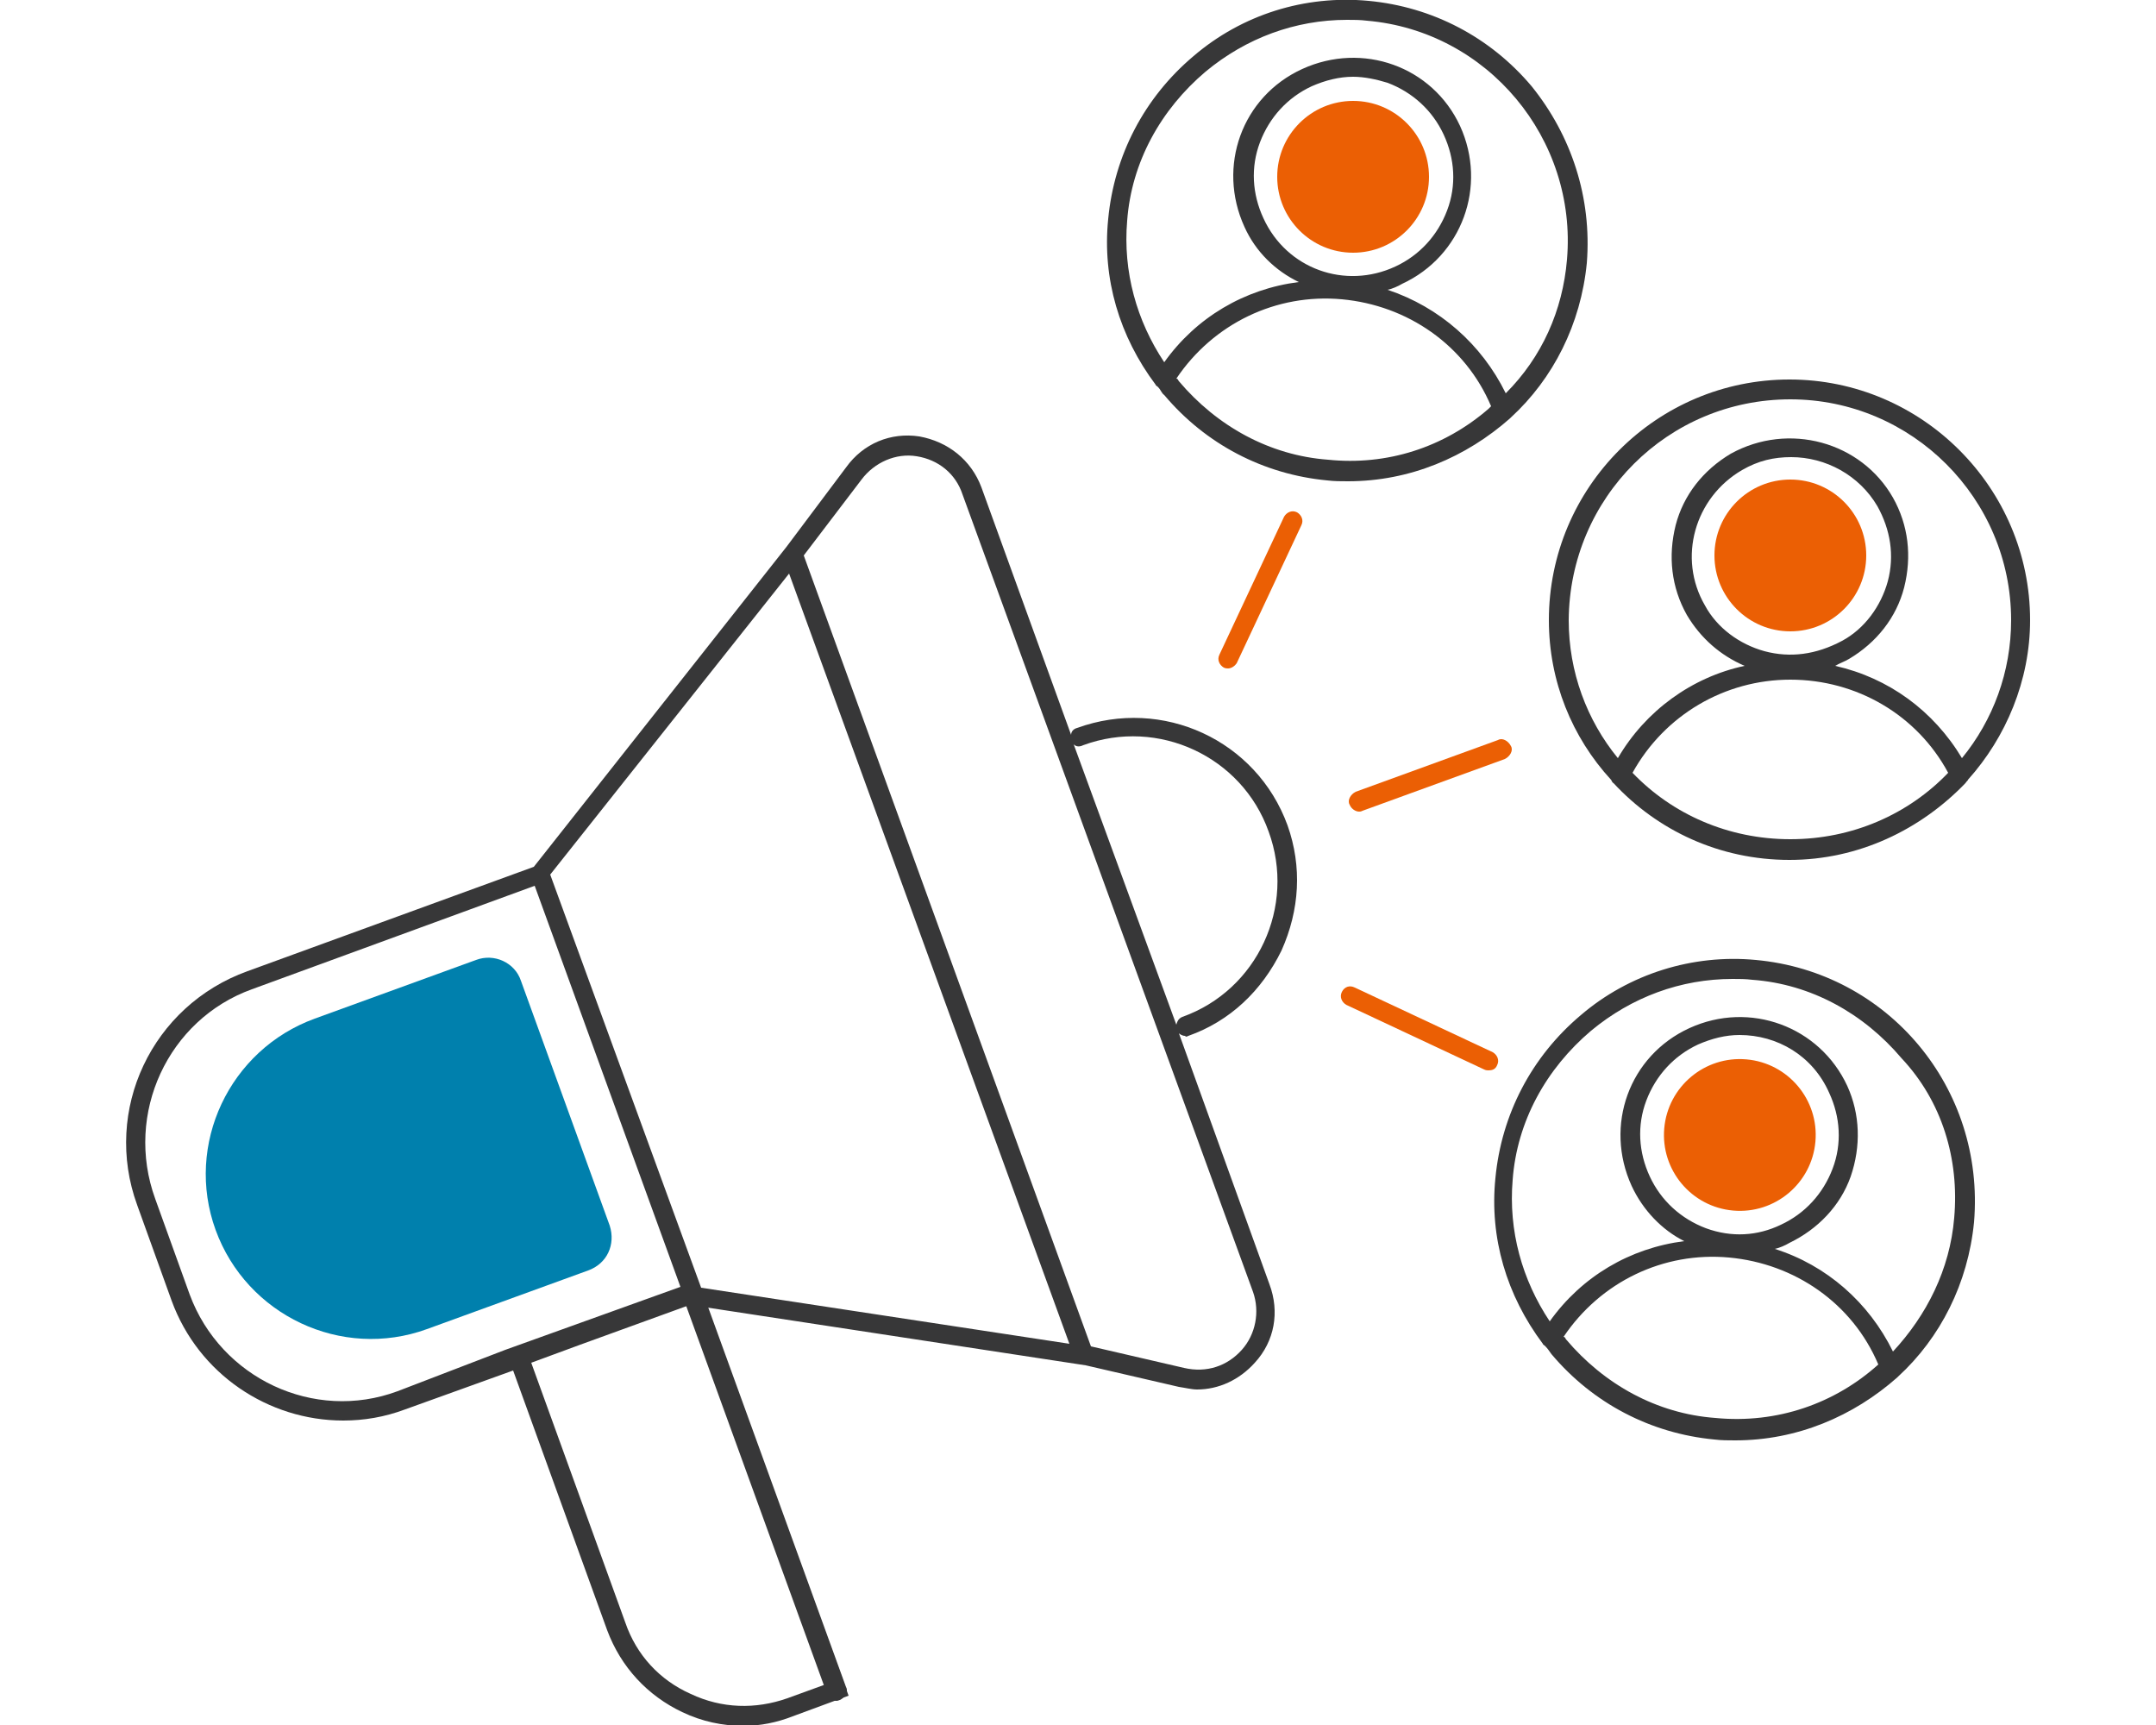
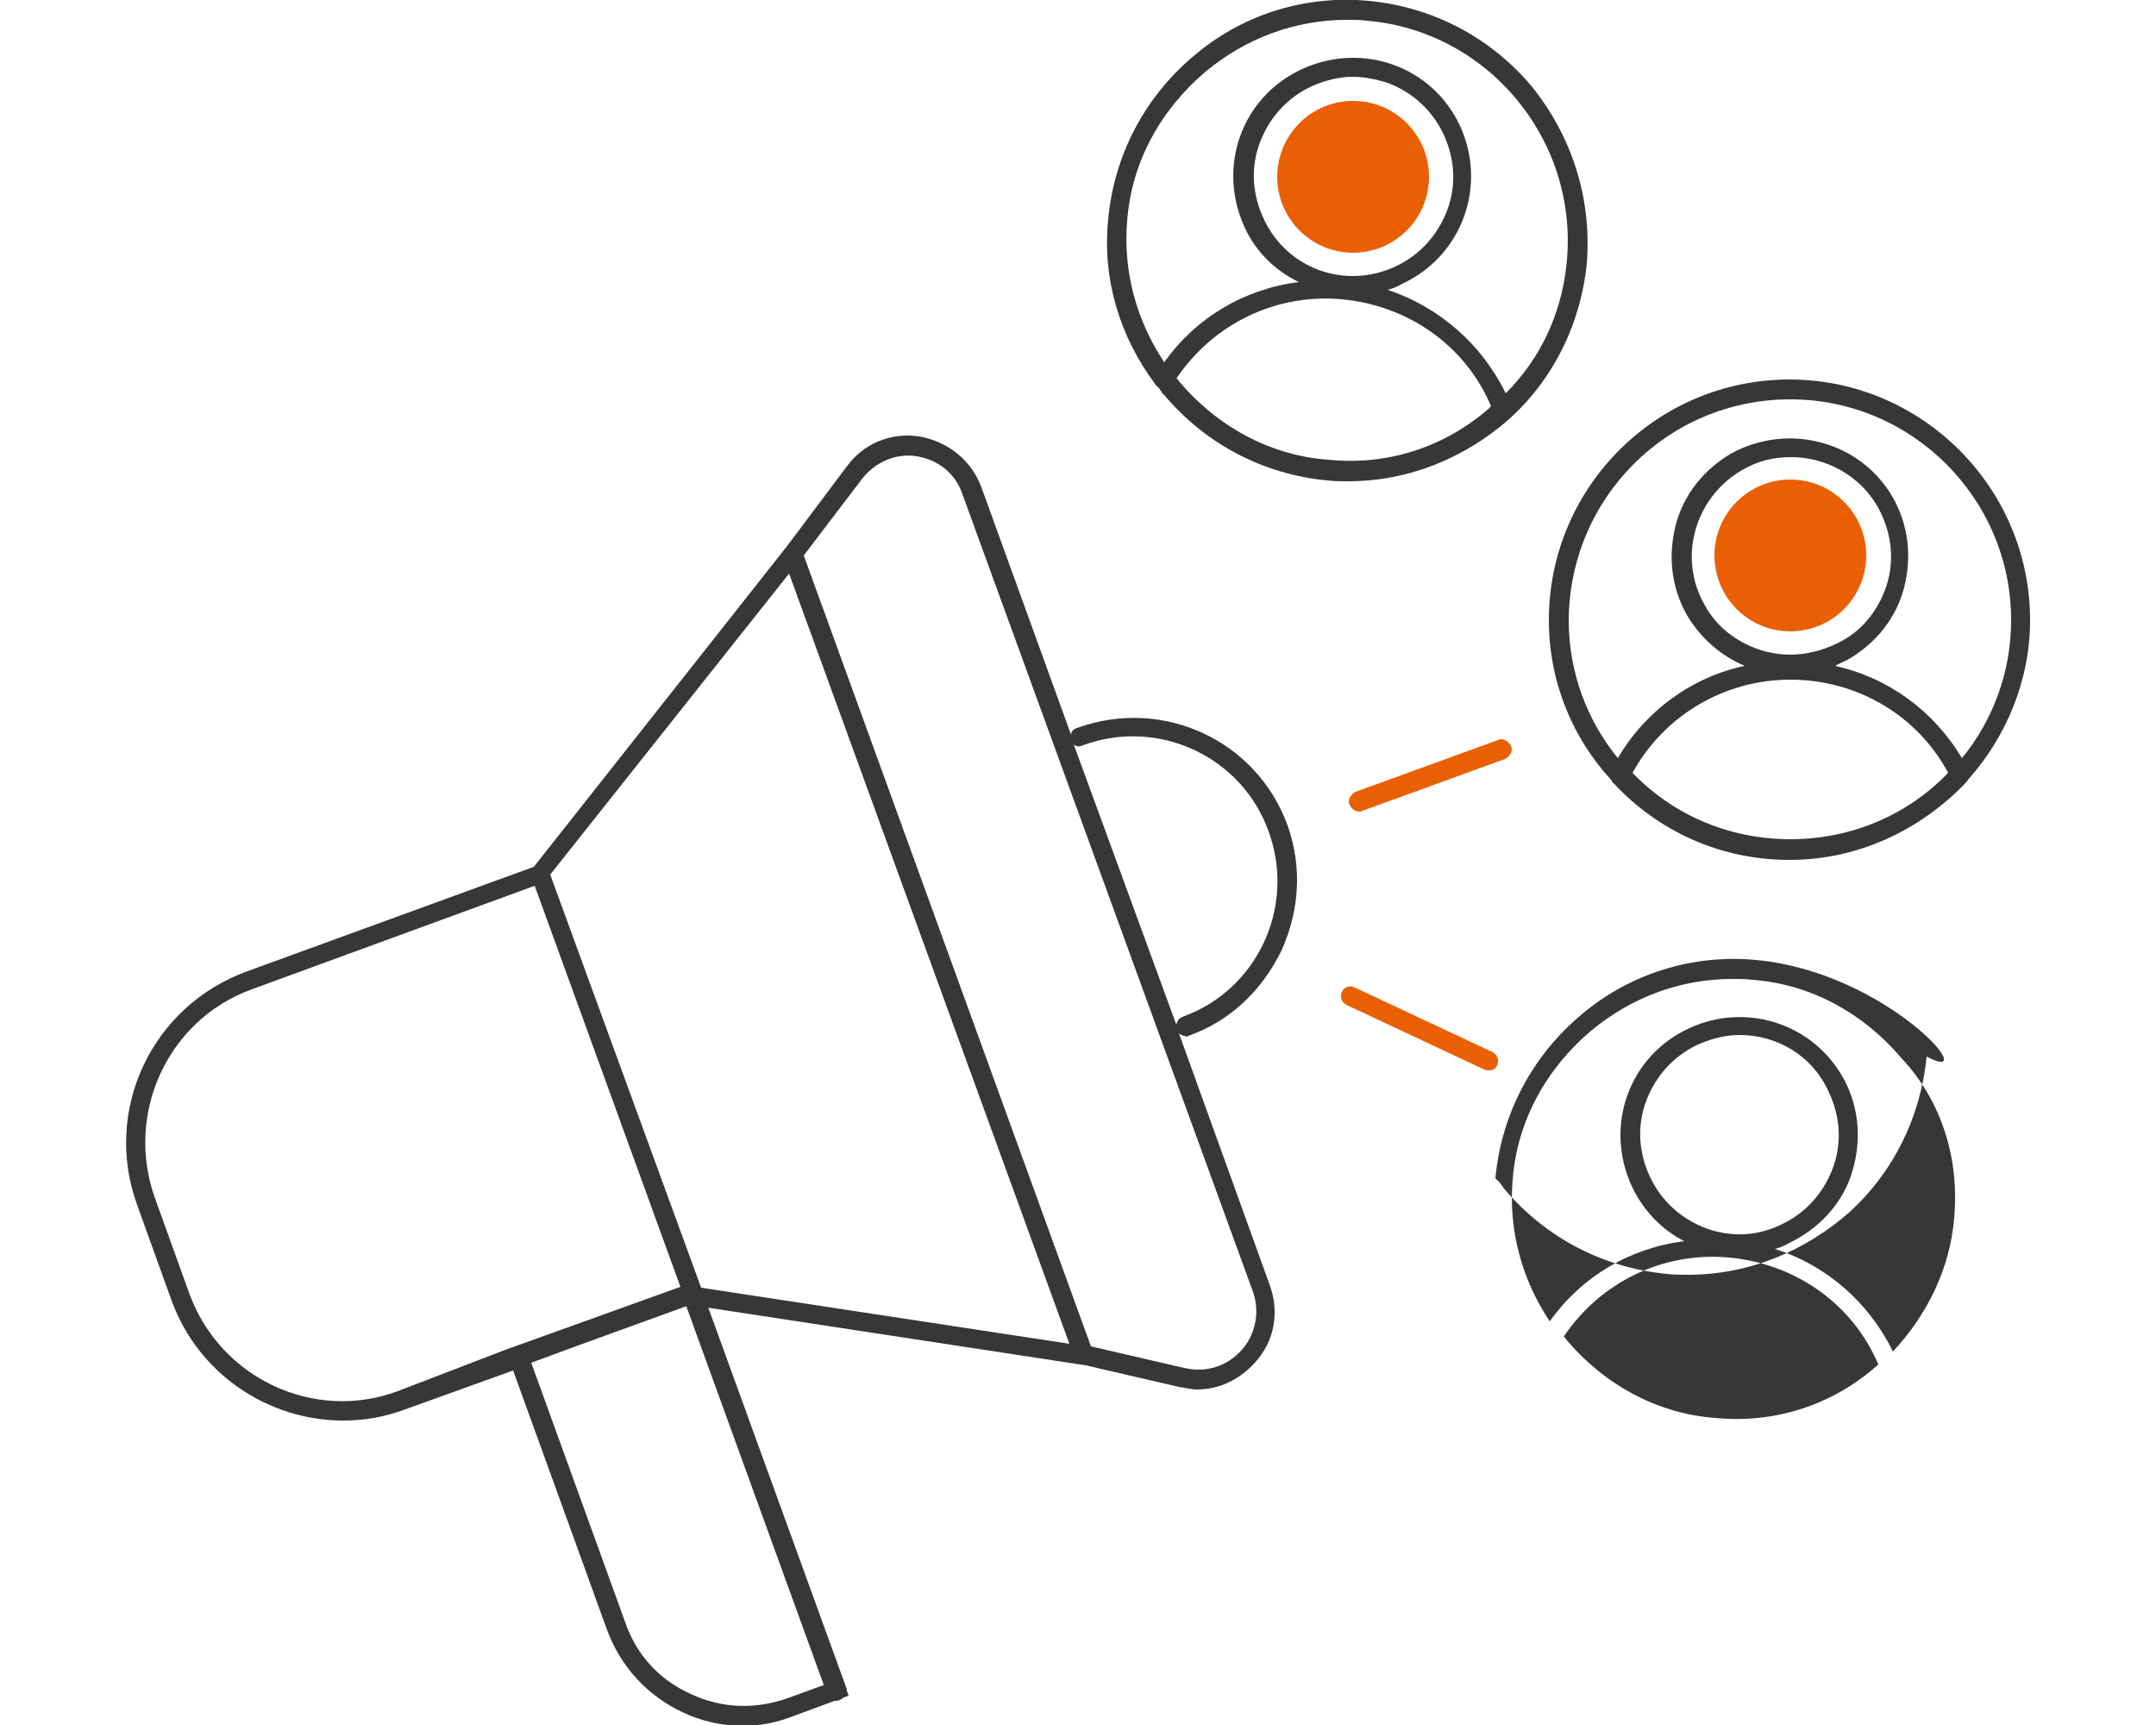
<svg xmlns="http://www.w3.org/2000/svg" version="1.1" id="Ebene_1" x="0px" y="0px" width="250px" height="200px" viewBox="0 0 250 200" style="enable-background:new 0 0 250 200;" xml:space="preserve">
  <style type="text/css">
	.st0{fill:#373738;}
	.st1{fill:#EB5F04;}
	.st2{fill:#0080AD;}
	.st3{fill:none;stroke:#373738;stroke-width:1.7;stroke-linecap:round;stroke-miterlimit:10;}
</style>
  <g id="icomoon-ignore">
</g>
  <g>
    <g>
-       <path class="st0" d="M203.6,111.3c-7.3-0.7-14.7,1.6-20.3,6.4c-5.7,4.8-9.2,11.5-9.9,18.9c-0.7,6.9,1.3,13.6,5.5,19.2    c0,0.1,0.1,0.1,0.3,0.3c0.3,0.3,0.4,0.5,0.7,0.9c4.8,5.7,11.5,9.2,18.9,9.9c0.8,0.1,1.6,0.1,2.4,0.1c7.2,0,13.7-2.8,18.8-7.3    l0.1-0.1c4.9-4.5,8.1-10.8,8.8-17.9C230.2,126.1,218.9,112.7,203.6,111.3z M198.9,164.4c-6.8-0.5-12.9-3.9-17.3-9.1    c-0.1-0.1-0.1-0.3-0.3-0.3c4.3-6.4,11.6-9.9,19.2-9.2s14.3,5.3,17.3,12.4C212.8,162.7,206.1,165.1,198.9,164.4z M197.8,142.4    c-2.9-1.1-5.2-3.2-6.5-6c-1.3-2.8-1.5-5.9-0.4-8.8c1.1-2.9,3.2-5.2,6-6.5c1.6-0.7,3.2-1.1,4.8-1.1c4.4,0,8.5,2.4,10.4,6.7    c1.3,2.8,1.5,5.9,0.4,8.8s-3.2,5.2-6,6.5C203.8,143.3,200.8,143.5,197.8,142.4z M226.6,141.2c-0.5,6-3.2,11.3-7.1,15.5    c-2.8-5.7-7.7-10-13.7-11.9c0.5-0.1,1.2-0.4,1.7-0.7c3.3-1.6,5.9-4.3,7.1-7.7c1.2-3.5,1.1-7.2-0.4-10.5    c-3.2-6.9-11.3-9.9-18.3-6.7s-9.9,11.3-6.7,18.3c1.3,2.8,3.5,5.1,6.1,6.4c-6.3,0.8-11.9,4.1-15.6,9.3c-3.2-4.8-4.8-10.5-4.3-16.4    c0.5-6.8,3.9-12.9,9.1-17.3c4.7-3.9,10.4-6,16.4-6c0.8,0,1.5,0,2.3,0.1c6.8,0.5,12.9,3.9,17.3,9.1    C225.2,127.7,227.2,134.4,226.6,141.2z" />
+       <path class="st0" d="M203.6,111.3c-7.3-0.7-14.7,1.6-20.3,6.4c-5.7,4.8-9.2,11.5-9.9,18.9c0,0.1,0.1,0.1,0.3,0.3c0.3,0.3,0.4,0.5,0.7,0.9c4.8,5.7,11.5,9.2,18.9,9.9c0.8,0.1,1.6,0.1,2.4,0.1c7.2,0,13.7-2.8,18.8-7.3    l0.1-0.1c4.9-4.5,8.1-10.8,8.8-17.9C230.2,126.1,218.9,112.7,203.6,111.3z M198.9,164.4c-6.8-0.5-12.9-3.9-17.3-9.1    c-0.1-0.1-0.1-0.3-0.3-0.3c4.3-6.4,11.6-9.9,19.2-9.2s14.3,5.3,17.3,12.4C212.8,162.7,206.1,165.1,198.9,164.4z M197.8,142.4    c-2.9-1.1-5.2-3.2-6.5-6c-1.3-2.8-1.5-5.9-0.4-8.8c1.1-2.9,3.2-5.2,6-6.5c1.6-0.7,3.2-1.1,4.8-1.1c4.4,0,8.5,2.4,10.4,6.7    c1.3,2.8,1.5,5.9,0.4,8.8s-3.2,5.2-6,6.5C203.8,143.3,200.8,143.5,197.8,142.4z M226.6,141.2c-0.5,6-3.2,11.3-7.1,15.5    c-2.8-5.7-7.7-10-13.7-11.9c0.5-0.1,1.2-0.4,1.7-0.7c3.3-1.6,5.9-4.3,7.1-7.7c1.2-3.5,1.1-7.2-0.4-10.5    c-3.2-6.9-11.3-9.9-18.3-6.7s-9.9,11.3-6.7,18.3c1.3,2.8,3.5,5.1,6.1,6.4c-6.3,0.8-11.9,4.1-15.6,9.3c-3.2-4.8-4.8-10.5-4.3-16.4    c0.5-6.8,3.9-12.9,9.1-17.3c4.7-3.9,10.4-6,16.4-6c0.8,0,1.5,0,2.3,0.1c6.8,0.5,12.9,3.9,17.3,9.1    C225.2,127.7,227.2,134.4,226.6,141.2z" />
      <g>
-         <ellipse transform="matrix(8.715515e-02 -0.996 0.996 8.715515e-02 53.082 321.114)" class="st1" cx="201.8" cy="131.6" rx="8.8" ry="8.8" />
-       </g>
+         </g>
    </g>
    <g>
-       <path class="st2" d="M68.2,147.3l-18.7,6.8c-9.9,3.6-20.9-1.6-24.5-11.5l0,0c-3.6-9.9,1.6-20.9,11.5-24.5l18.7-6.8    c2.1-0.8,4.5,0.3,5.2,2.4l10.3,28.4C71.4,144.3,70.4,146.5,68.2,147.3z" />
-     </g>
+       </g>
    <g>
      <path class="st3" d="M84.1,160.3" />
    </g>
    <g>
      <path class="st1" d="M157.6,94.1c-0.4,0-0.9-0.3-1.1-0.8c-0.3-0.5,0.1-1.2,0.7-1.5l16.5-6c0.5-0.3,1.2,0.1,1.5,0.7    c0.3,0.5-0.1,1.2-0.7,1.5L158,94C157.8,94.1,157.7,94.1,157.6,94.1z" />
    </g>
    <g>
      <path class="st1" d="M172.6,124.1c-0.1,0-0.3,0-0.5-0.1l-16-7.5c-0.5-0.3-0.8-0.9-0.5-1.5s0.9-0.8,1.5-0.5l16,7.5    c0.5,0.3,0.8,0.9,0.5,1.5C173.4,124,173,124.1,172.6,124.1z" />
    </g>
    <g>
-       <path class="st1" d="M142.4,77.5c-0.1,0-0.3,0-0.5-0.1c-0.5-0.3-0.8-0.9-0.5-1.5l7.5-16c0.3-0.5,0.9-0.8,1.5-0.5    c0.5,0.3,0.8,0.9,0.5,1.5l-7.5,16C143.2,77.2,142.8,77.5,142.4,77.5z" />
-     </g>
+       </g>
    <g>
      <path class="st0" d="M97,197.2c-0.4,0-0.9-0.3-1.1-0.8l-16.7-46c-0.3-0.5,0.1-1.2,0.7-1.5c0.5-0.3,1.2,0.1,1.5,0.7l16.7,46    c0.3,0.5-0.1,1.2-0.7,1.5C97.3,197.1,97.2,197.2,97,197.2z" />
    </g>
    <path class="st0" d="M137.8,120.1c4.8-1.7,8.5-5.2,10.8-9.9c2.1-4.7,2.4-9.7,0.7-14.5c-3.6-9.9-14.5-14.9-24.4-11.3   c-0.4,0.1-0.7,0.4-0.7,0.8l-10.4-28.7c-1.2-3.2-3.9-5.3-7.2-5.9c-3.3-0.5-6.5,0.8-8.5,3.6l-6.9,9.2l-29.3,37.1l-33.2,12.1   c-11.1,4-16.8,16.1-12.8,27.1l4,11.1c3.1,8.5,11.2,13.9,19.9,13.9c2.4,0,4.8-0.4,7.2-1.3l12.5-4.5l10.9,30.1   c1.6,4.3,4.7,7.6,8.7,9.5c2.3,1.1,4.7,1.6,7.1,1.6c2,0,3.9-0.4,5.7-1.1l6.5-2.4L82,151.6l43.9,6.7l10.8,2.5   c0.7,0.1,1.5,0.3,2.1,0.3c2.5,0,4.9-1.1,6.7-3.1c2.3-2.5,2.9-5.9,1.7-9.1l-10.5-29.1c0.1,0.1,0.4,0.3,0.7,0.3   C137.6,120.3,137.7,120.1,137.8,120.1z M81.3,149.3l-17.5-47.9l27.7-34.9l32.5,89.3L81.3,149.3z M46.1,161.3   c-9.7,3.6-20.5-1.5-24.1-11.2l-4-11.1c-3.6-9.9,1.5-20.8,11.2-24.3l32.8-12l16.9,46.5l-20.3,7.3l0,0L46.1,161.3z M91.3,196.9   c-3.7,1.3-7.6,1.2-11.2-0.5c-3.6-1.6-6.3-4.5-7.6-8.3L61.6,158l5.7-2.1l12.4-4.5l16,43.9L91.3,196.9z M144,156.5   c-1.7,1.9-4.1,2.7-6.7,2.1l-10.8-2.5L93.2,64.4l6.7-8.8c1.5-2,4-3.1,6.4-2.7c2.5,0.4,4.5,2,5.3,4.4l33.7,92.5   C146.1,152.1,145.6,154.7,144,156.5z M136.4,118.8l-11.9-32.5c0.3,0.3,0.7,0.3,1.1,0.1c8.7-3.2,18.4,1.3,21.5,10   c3.2,8.7-1.3,18.4-10,21.5C136.6,118.1,136.5,118.5,136.4,118.8z" />
    <g>
      <path class="st0" d="M228.2,90.4c4.4-4.9,7.2-11.5,7.2-18.5c0-15.3-12.5-27.9-27.9-27.9s-27.9,12.5-27.9,27.9    c0,7.1,2.7,13.6,7.2,18.5c0.1,0.1,0.1,0.3,0.3,0.4c5.1,5.5,12.3,8.9,20.4,8.9c8,0,15.2-3.5,20.4-8.9    C228.1,90.5,228.2,90.5,228.2,90.4z M207.6,46.3c14.1,0,25.6,11.5,25.6,25.6c0,6-2.1,11.6-5.7,16c-3.3-5.5-8.5-9.3-14.7-10.7    c0.5-0.3,1.1-0.5,1.6-0.8c3.2-1.9,5.5-4.8,6.4-8.3c0.9-3.6,0.5-7.2-1.3-10.4c-3.7-6.5-12.1-8.8-18.8-5.1c-3.2,1.9-5.5,4.8-6.4,8.3    c-0.9,3.6-0.5,7.2,1.3,10.4c1.6,2.7,3.9,4.7,6.7,5.9c-6.1,1.3-11.5,5.2-14.7,10.7c-3.6-4.4-5.7-10-5.7-16    C182,57.7,193.4,46.3,207.6,46.3z M204.6,75.5c-2.9-0.8-5.5-2.7-6.9-5.3c-3.2-5.5-1.2-12.5,4.3-15.7c1.9-1.1,3.7-1.5,5.7-1.5    c4,0,7.9,2.1,10,5.7c1.5,2.7,2,5.7,1.2,8.7c-0.8,2.9-2.7,5.5-5.3,6.9C210.6,75.9,207.6,76.3,204.6,75.5z M207.6,97.3    c-7.2,0-13.7-2.9-18.3-7.7c3.7-6.7,10.7-10.8,18.3-10.8c7.7,0,14.7,4.1,18.3,10.8C221.3,94.4,214.8,97.3,207.6,97.3z" />
      <g>
        <circle class="st1" cx="207.6" cy="64.4" r="8.8" />
      </g>
    </g>
    <g>
      <path class="st0" d="M177.6,10c-4.8-5.7-11.5-9.2-18.9-9.9S144,1.7,138.4,6.5c-5.7,4.8-9.2,11.5-9.9,18.9    c-0.7,6.9,1.3,13.6,5.5,19.2c0,0.1,0.1,0.1,0.3,0.3c0.3,0.3,0.4,0.7,0.7,0.9c4.8,5.7,11.5,9.2,18.9,9.9c0.8,0.1,1.6,0.1,2.4,0.1    c7.2,0,13.7-2.8,18.8-7.3l0.1-0.1c4.9-4.5,8.1-10.8,8.8-17.9C184.6,22.9,182.2,15.7,177.6,10z M154,53.3    c-6.8-0.5-12.9-3.9-17.3-9.1c-0.1-0.1-0.1-0.3-0.3-0.3c4.3-6.4,11.6-9.9,19.2-9.2c7.6,0.7,14.3,5.3,17.3,12.4    c-0.1,0.1-0.1,0.1-0.3,0.3C167.4,51.9,160.8,54,154,53.3z M146.5,25.3c-1.3-2.8-1.5-5.9-0.4-8.8c1.1-2.9,3.2-5.2,6-6.5    c1.6-0.7,3.2-1.1,4.8-1.1c1.3,0,2.7,0.3,4,0.7c2.9,1.1,5.2,3.2,6.5,6s1.5,5.9,0.4,8.8c-1.1,2.9-3.2,5.2-6,6.5    C156,33.6,149.2,31.2,146.5,25.3z M181.7,30.1c-0.5,5.9-2.9,11.3-7.1,15.5c-2.8-5.7-7.7-10-13.7-12c0.5-0.1,1.2-0.4,1.7-0.7    c6.9-3.2,9.9-11.3,6.7-18.3C166.1,7.7,158,4.8,151,8s-9.9,11.3-6.7,18.3c1.3,2.9,3.6,5.1,6.3,6.4c-6.3,0.8-11.9,4.1-15.6,9.3    c-3.2-4.8-4.8-10.5-4.3-16.4c0.5-6.8,3.9-12.9,9.1-17.3c4.7-3.9,10.4-6,16.4-6c0.8,0,1.5,0,2.3,0.1    C172.5,3.6,182.9,16.1,181.7,30.1z" />
      <g>
        <ellipse class="st1" cx="156.9" cy="20.5" rx="8.8" ry="8.8" />
      </g>
    </g>
  </g>
</svg>